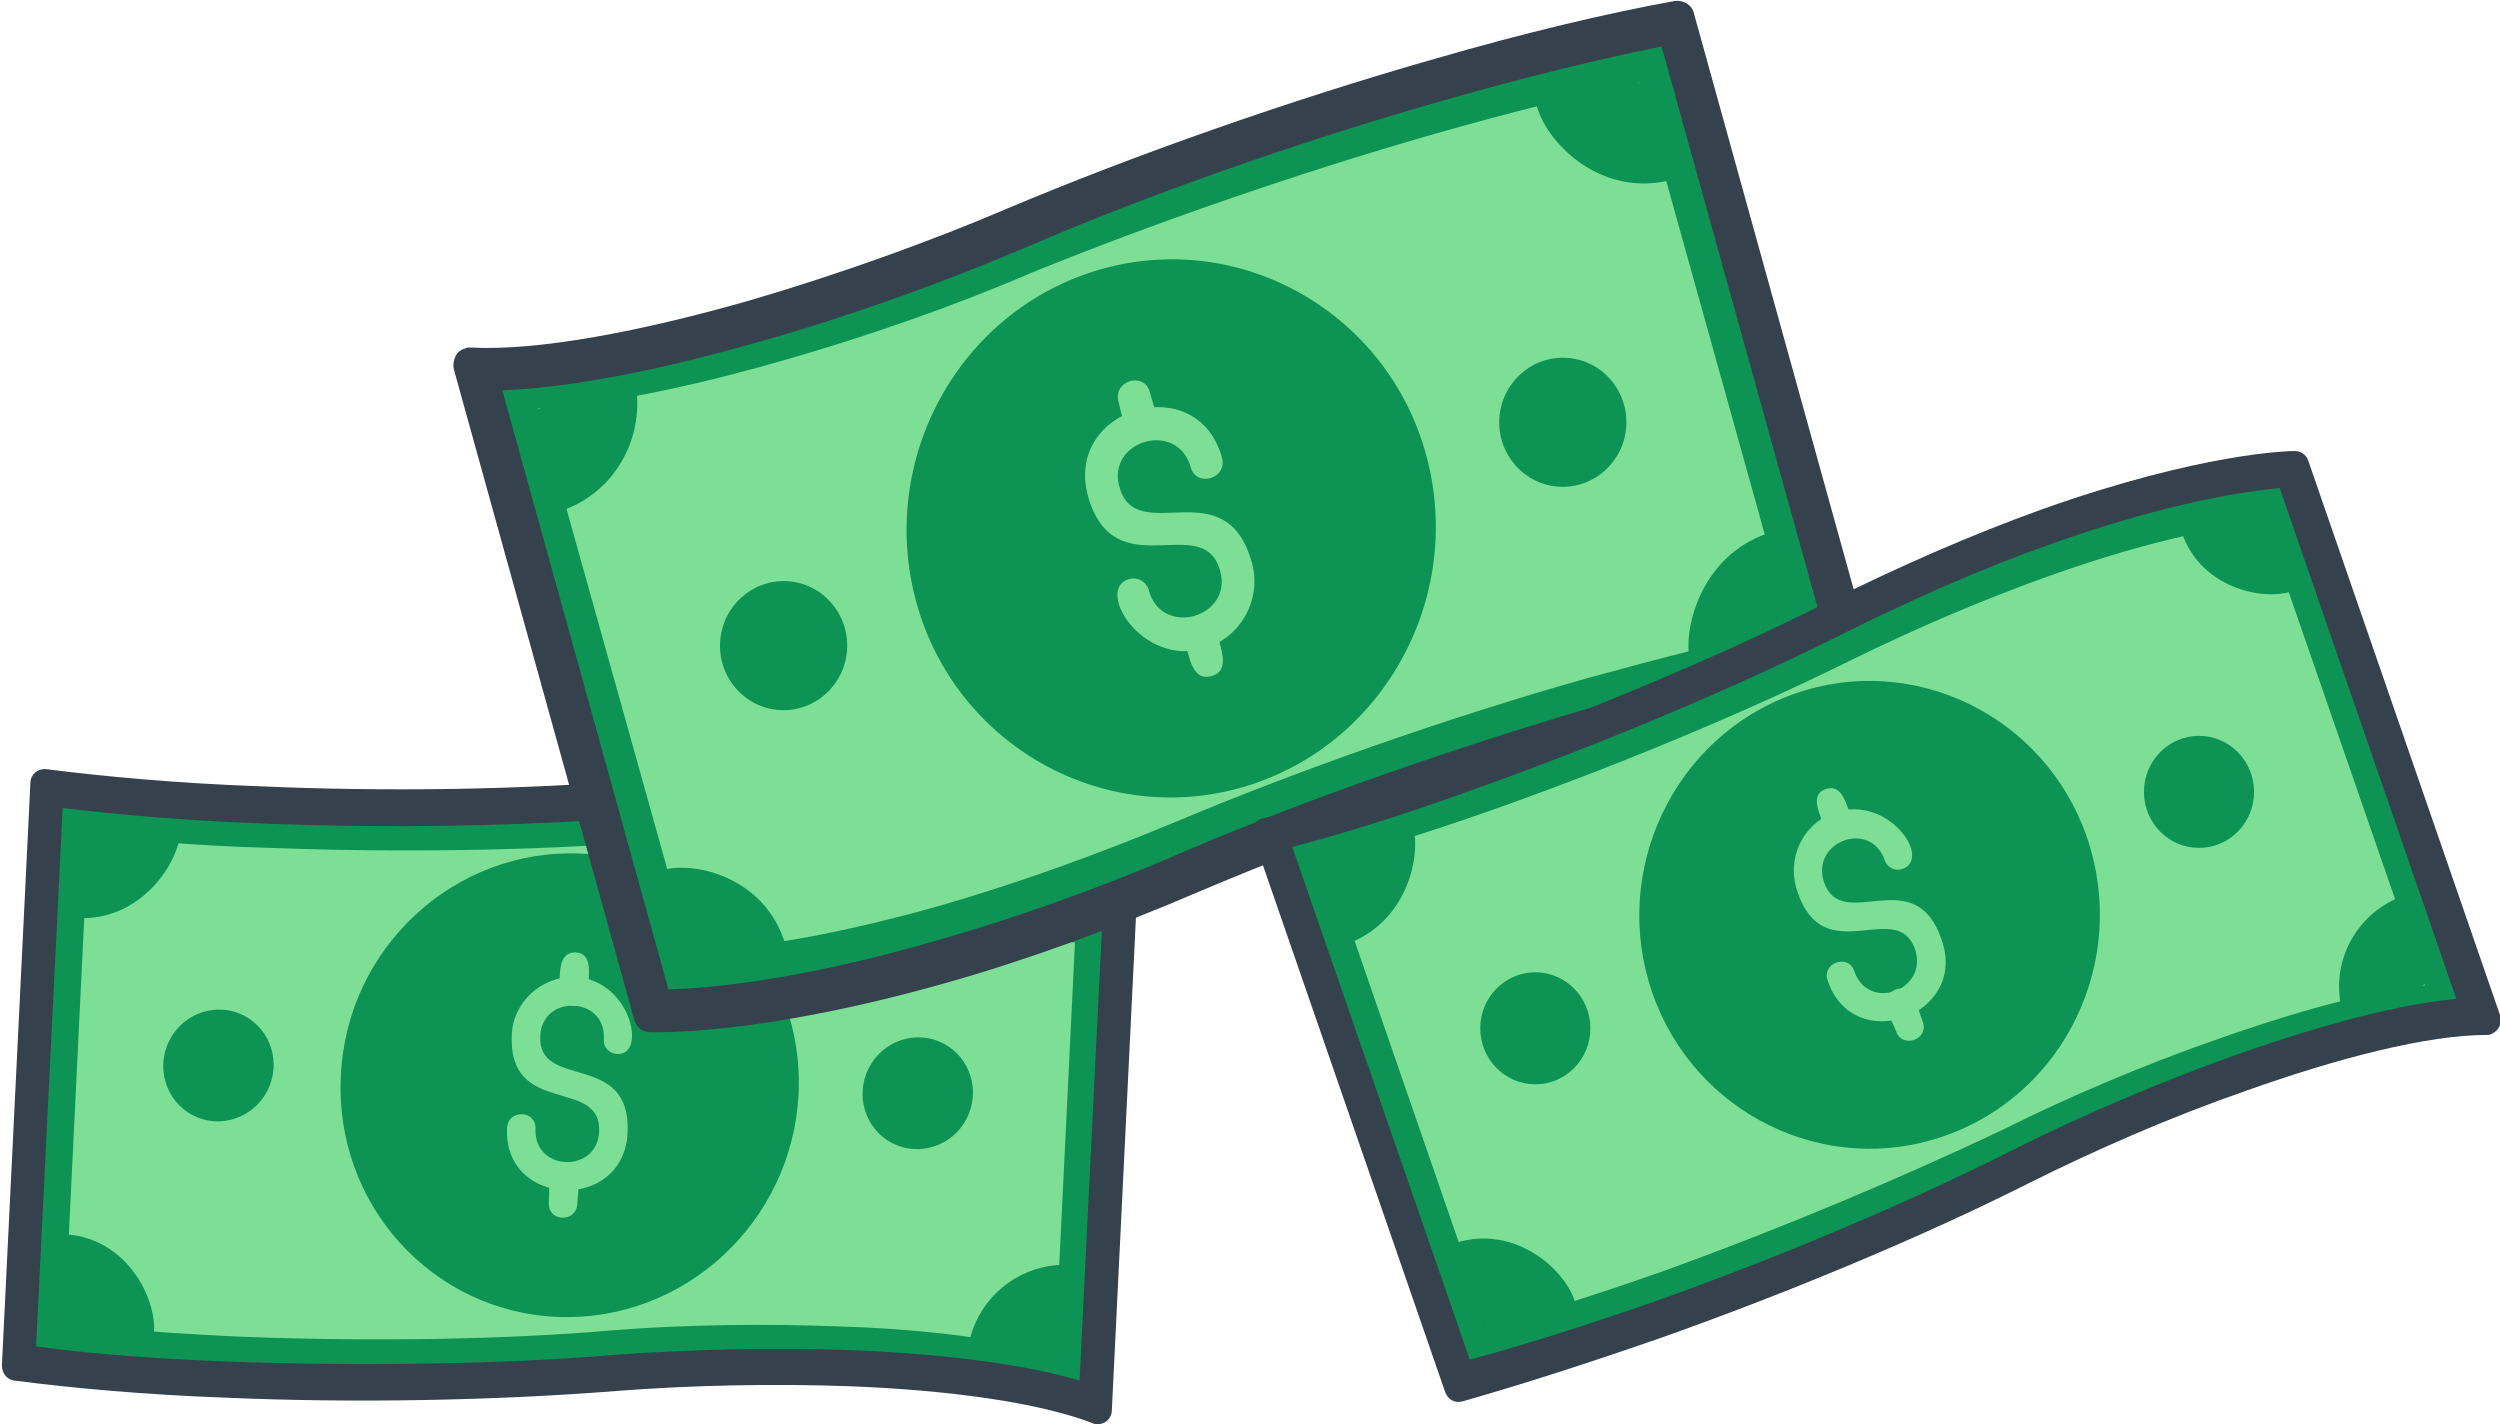
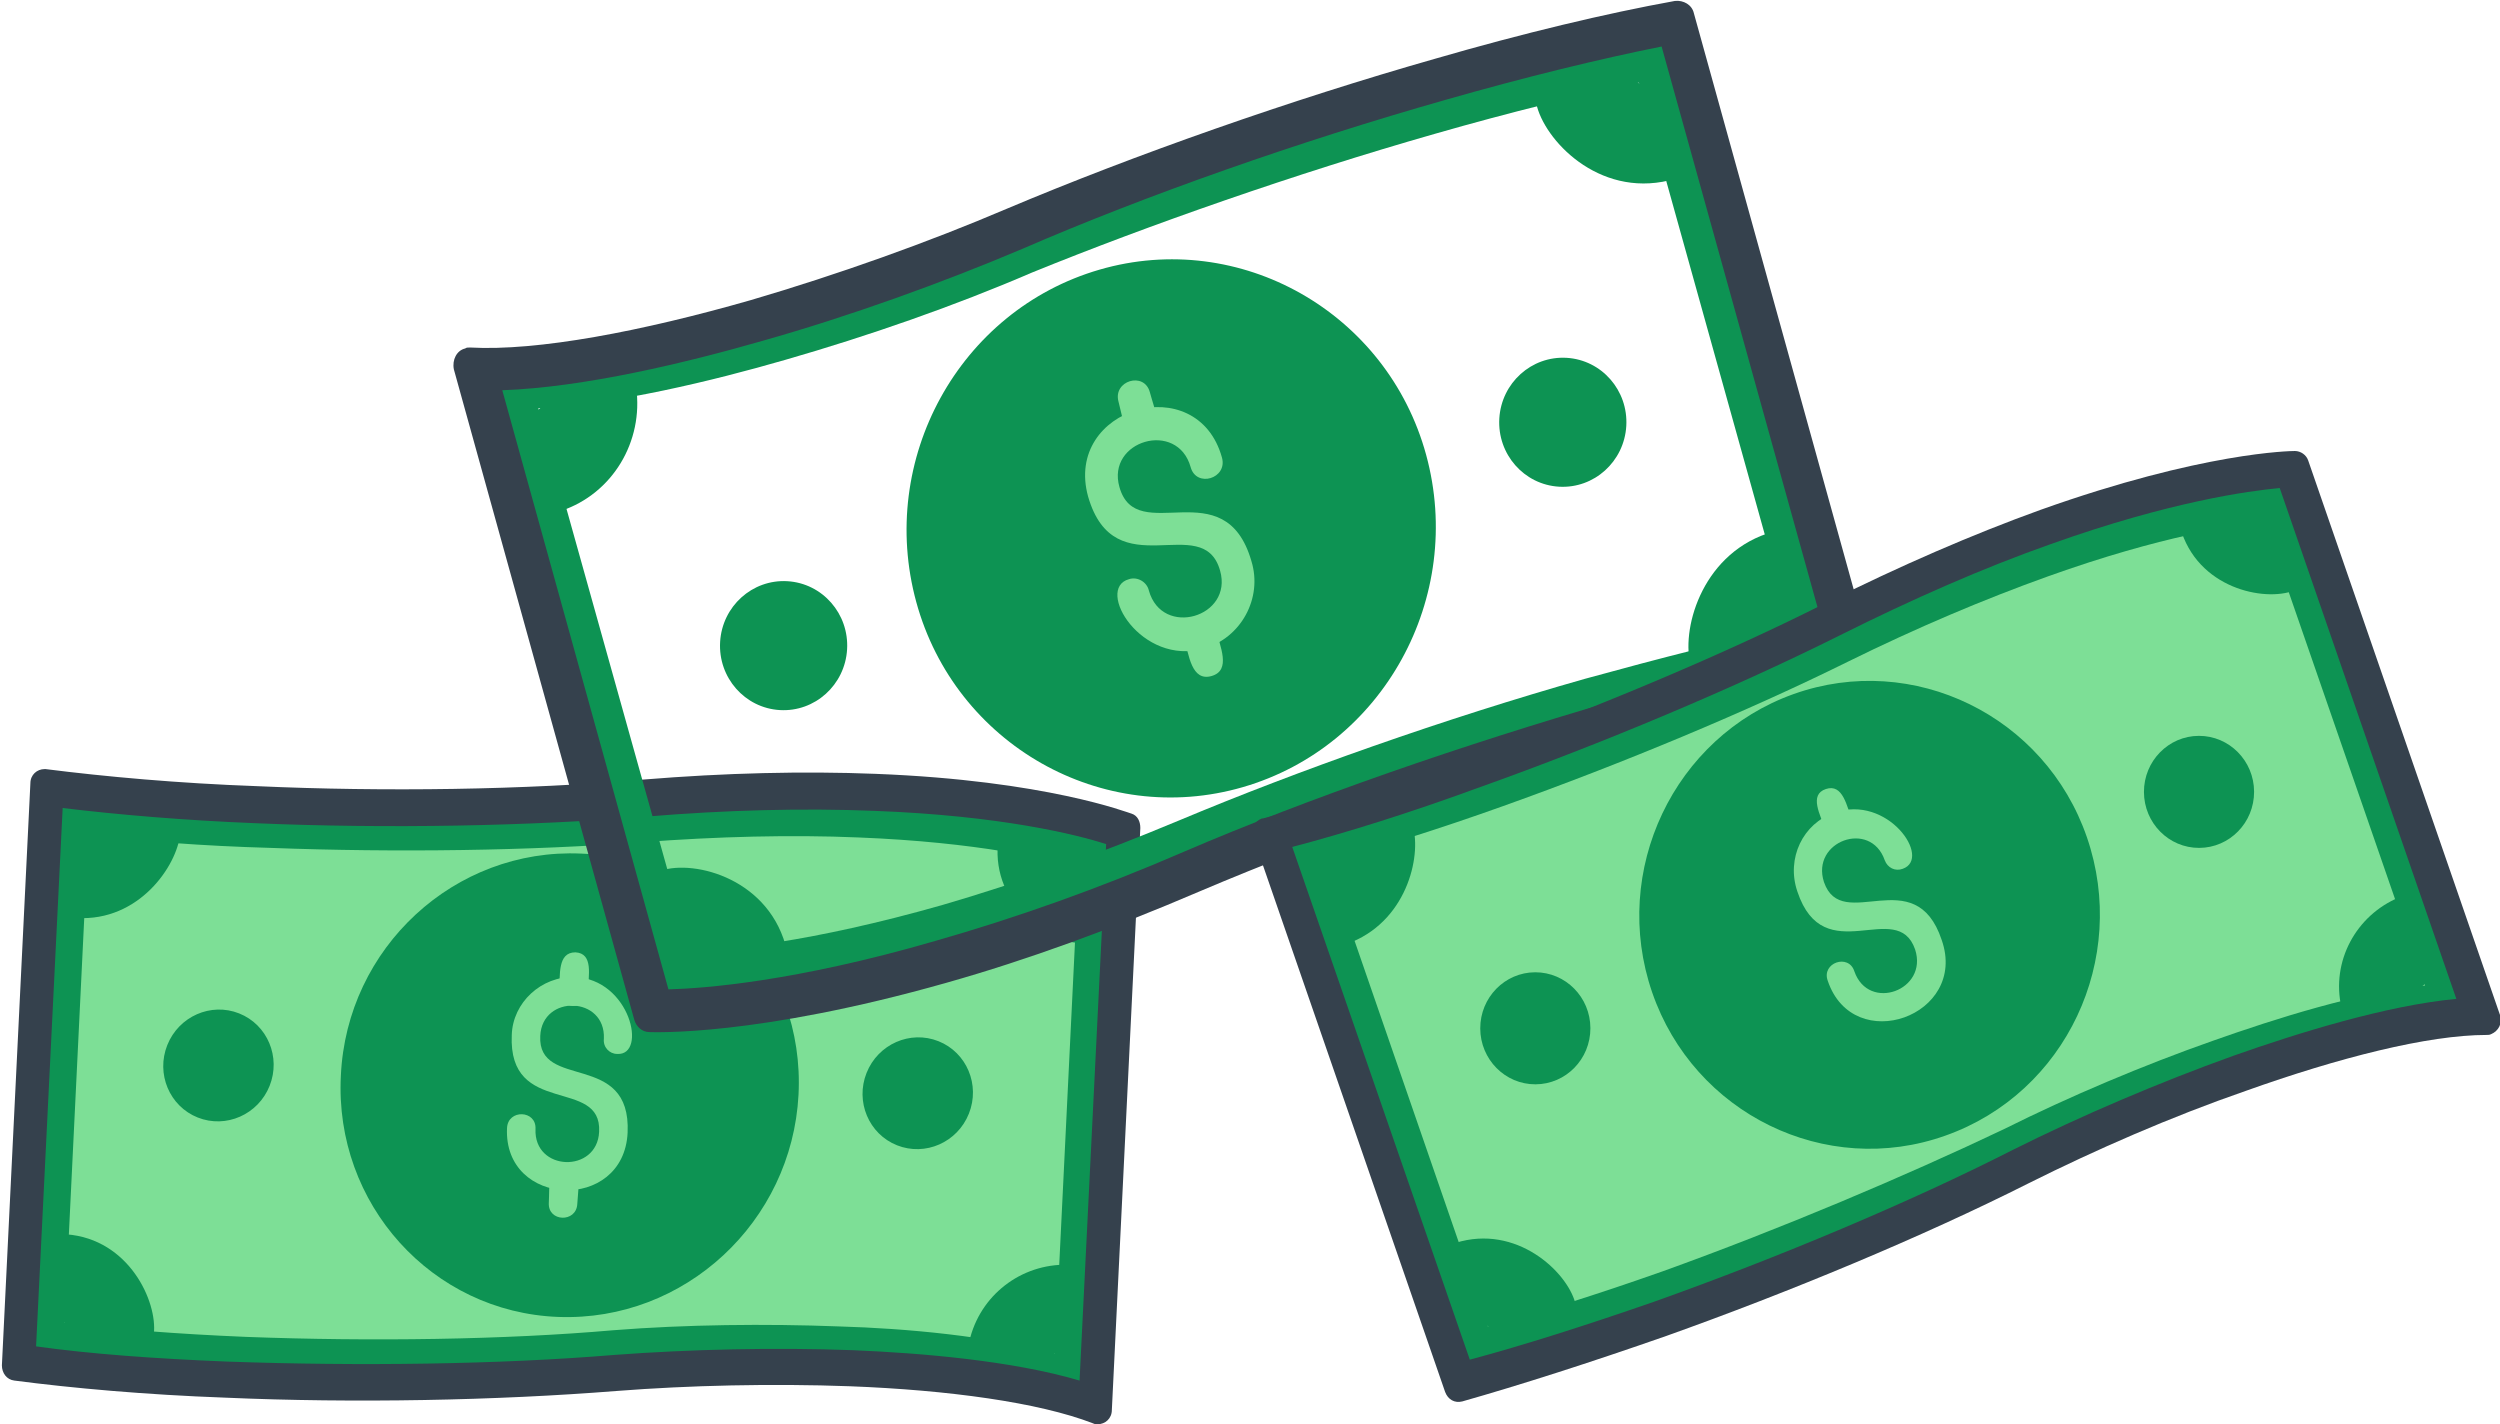
<svg xmlns="http://www.w3.org/2000/svg" version="1.1" id="Layer_1" x="0px" y="0px" viewBox="0 0 263.3 150" style="enable-background:new 0 0 263.3 150;" xml:space="preserve">
  <style type="text/css">
	.st0{fill-rule:evenodd;clip-rule:evenodd;fill:#7DDF96;}
	.st1{fill:#0D9353;}
	.st2{fill:#35414D;}
	.st3{fill-rule:evenodd;clip-rule:evenodd;fill:#0D9353;}
</style>
  <g>
    <g>
      <path id="_409268072_55_" class="st0" d="M93.1,85.6c6.3,0.3,13.9,1.1,20.2,2.5c0.7,0.2,1.2,0.9,1.2,1.8l-2.6,51.9    c-0.1,2.7-3.4,1.3-6.3,0.8c-13-2.1-26.9-2-40.8-0.6c-17.4,1.7-38.6,1.7-57-0.1c-0.8-0.1-1.4-0.9-1.3-1.8L9,88c0-1,0.8-1.8,1.7-1.7    c18.7,1.8,40,1.8,58.3,0.1C77.6,85.6,85.7,85.3,93.1,85.6L93.1,85.6z" />
      <path id="_409267760_110_" class="st1" d="M25.9,140.8c-7.2-0.3-13.7-0.8-19.1-1.5l2.5-51.4c5.5,0.7,12.1,1.2,19.2,1.4    c13.2,0.5,27.5,0.3,39.1-0.6c8-0.6,15.7-0.8,22.8-0.5c12.6,0.5,20.2,2.3,23.2,3.2l-2.5,51.2c-6.8-1.9-15.8-2.7-22.7-2.9    c-7.8-0.3-16.2-0.2-23.8,0.4C53.2,141.1,39.1,141.3,25.9,140.8 M25.7,144.2c12.9,0.5,27.2,0.4,39.1-0.6c7.3-0.6,15.6-0.7,23.4-0.4    c9.8,0.4,18.9,1.6,24.3,3.6c0.1,0.1,0.3,0.1,0.4,0.1c0.7,0,1.4-0.5,1.5-1.3l2.8-55.5c0-0.6-0.3-1.1-0.9-1.4    c-0.3-0.1-8.6-3.2-25.7-3.9l0,0c-7.2-0.3-15-0.1-23.2,0.5c-11.9,0.9-25.9,1.1-38.7,0.6c-7.9-0.3-15.2-0.9-21.2-1.7    c0,0-0.1,0-0.1,0c-0.8,0-1.4,0.6-1.5,1.3l-2.8,55.5c0,0.7,0.5,1.3,1.2,1.4C10.4,143.3,17.8,143.9,25.7,144.2L25.7,144.2z     M90.6,84.8L90.6,84.8C90.6,84.8,90.6,84.8,90.6,84.8L90.6,84.8z" />
      <path id="_409267760_109_" class="st2" d="M23.9,143.4c-7.5-0.3-14.4-0.8-20.1-1.6l2.8-56.7c5.8,0.7,12.8,1.3,20.3,1.6    c14,0.6,29,0.3,41.2-0.7c8.5-0.7,16.5-0.9,24-0.6c13.3,0.5,21.3,2.5,24.4,3.5l-2.8,56.5c-7.1-2.1-16.7-2.9-23.9-3.2    c-8.2-0.3-17.1-0.1-25.1,0.5C52.7,143.7,37.8,143.9,23.9,143.4 M23.7,147.2c13.6,0.6,28.6,0.3,41.2-0.7c7.7-0.6,16.4-0.8,24.6-0.5    c10.4,0.4,19.9,1.7,25.6,3.9c0.2,0.1,0.3,0.1,0.5,0.1c0.8,0,1.5-0.6,1.5-1.5l3-61.3c0-0.7-0.3-1.3-0.9-1.5c-0.4-0.1-9-3.5-27-4.2    l0,0c-7.6-0.3-15.8-0.1-24.4,0.6c-12.5,1.1-27.4,1.3-40.7,0.7c-8.3-0.3-16-1-22.3-1.8c0,0-0.1,0-0.1,0c-0.8,0-1.5,0.6-1.5,1.5    l-3,61.3c0,0.8,0.5,1.5,1.3,1.6C7.6,146.2,15.4,146.9,23.7,147.2L23.7,147.2z M92.2,81.5L92.2,81.5C92.2,81.5,92.2,81.5,92.2,81.5    L92.2,81.5z" />
      <g>
        <path id="_409267496_55_" class="st3" d="M16.2,140.5c-2.9-0.2-5.8-0.4-8.5-0.7c-0.7-0.1-1.2-0.6-1.1-1.3l0.4-8.5     C13.6,130.5,16.6,137.1,16.2,140.5L16.2,140.5z" />
        <path id="_409268120_55_" class="st3" d="M8.7,96.7l0.4-8.6c0-0.7,0.7-1.3,1.4-1.2c2.8,0.3,5.6,0.5,8.5,0.6     C18.9,90.7,15.1,96.7,8.7,96.7L8.7,96.7z" />
        <path id="_409267040_55_" class="st3" d="M105.1,88.8c2.8,0.3,5.6,0.7,8.1,1.2c0.6,0.1,1,0.6,0.9,1.2l-0.4,8.1     C110.5,99.3,104.5,95.4,105.1,88.8L105.1,88.8z" />
        <path id="_409266752_55_" class="st3" d="M112,133.2l-0.4,8.4c-0.1,2-2.8,0.9-5.3,0.6c-1.4-0.2-2.9-0.4-4.3-0.5     C102.9,136.8,107.1,133.3,112,133.2L112,133.2z" />
      </g>
      <path id="_409266968_55_" class="st3" d="M61.2,89.9c13.3,0.5,23.6,11.9,22.9,25.4c-0.7,13.4-12,23.9-25.3,23.4    c-13.3-0.5-23.6-11.9-22.9-25.4C36.5,99.8,47.9,89.3,61.2,89.9L61.2,89.9z" />
      <ellipse transform="matrix(0.37 -0.929 0.929 0.37 -46.143 162.351)" class="st1" cx="96.7" cy="115.2" rx="5.9" ry="5.8" />
      <ellipse transform="matrix(0.37 -0.929 0.929 0.37 -89.736 92.068)" class="st1" cx="23" cy="112.2" rx="5.9" ry="5.8" />
      <g>
        <path id="_409266824_56_" class="st0" d="M60.5,102.9c5.9,0.2,7.7,8.3,4.5,8.1c-0.8,0-1.5-0.7-1.4-1.6c0.2-4.5-6.5-4.7-6.7-0.3     c-0.3,5.8,9.6,1.5,9.2,10.2c-0.4,8.4-13.1,7.9-12.7-0.5c0.1-2,3.1-1.9,3,0.1c-0.2,4.5,6.5,4.7,6.7,0.3c0.3-5.8-9.6-1.5-9.2-10.2     C54,105.6,57,102.8,60.5,102.9L60.5,102.9z" />
        <path id="_409267328_56_" class="st0" d="M59.5,122.6c1.9,0.1,1.4,2.4,1.3,4.2c-0.1,2-3.1,1.9-3-0.1     C57.9,124.9,57.6,122.5,59.5,122.6z" />
        <path id="_409266872_56_" class="st0" d="M60.6,100.3c1.9,0.1,1.4,2.4,1.3,4.2c-0.1,2-3.1,1.9-3-0.1     C59,102.7,58.7,100.3,60.6,100.3z" />
      </g>
    </g>
    <g>
-       <path id="_409268072_44_" class="st0" d="M97.3,99.3c-7,2-15.7,3.9-23.1,4.6c-0.9,0.1-1.7-0.6-1.9-1.5l-16.1-58    c-0.8-3.1,3.3-2.7,6.6-3.2c15-2.5,30.3-7.7,45.1-14.2c18.5-8.2,41.9-16,62.7-20.7c0.9-0.2,1.8,0.4,2.1,1.5l16.2,58.2    c0.3,1.1-0.2,2.2-1.2,2.4C166.5,73.2,143,81,123.6,89.6C114.4,93.6,105.6,96.9,97.3,99.3L97.3,99.3z" />
      <path id="_409267760_88_" class="st1" d="M151.1,14.1c8-2.3,15.4-4.1,21.5-5.4l16,57.4c-6.3,1.3-13.7,3.2-21.7,5.4    c-14.8,4.2-30.3,9.7-42.7,14.9c-8.6,3.6-17,6.6-24.9,8.9c-14,4-23.1,4.8-26.6,4.9L56.7,43c8.1-0.4,18.4-2.9,26-5.1    c8.7-2.5,17.9-5.7,26-9.2C121,23.7,136.4,18.3,151.1,14.1 M150,10.2c-14.3,4.1-30,9.5-42.8,14.9c-7.8,3.3-16.9,6.5-25.5,9    c-10.9,3.1-21.3,5.2-28,4.9c-0.2,0-0.3,0-0.5,0.1c-0.8,0.2-1.4,1.1-1.1,2l17.3,62.1c0.2,0.7,0.8,1.1,1.5,1.2    c0.4,0,10.6,0.4,29.6-5.1v0c8.1-2.3,16.6-5.4,25.3-9c12.7-5.4,28.1-10.7,42.3-14.8c8.8-2.5,17-4.6,23.9-5.9c0.1,0,0.1,0,0.1,0    c0.8-0.2,1.4-1.1,1.1-2L175.9,5.5c-0.2-0.8-1-1.3-1.8-1.1C167.2,5.6,158.8,7.7,150,10.2L150,10.2z M100.4,99.2L100.4,99.2    C100.4,99.2,100.4,99.2,100.4,99.2L100.4,99.2z" />
      <path id="_409267760_87_" class="st2" d="M152.3,10.5c8.4-2.4,16.2-4.3,22.7-5.6l17.6,63.3c-6.7,1.3-14.5,3.3-22.9,5.7    c-15.5,4.5-32,10.2-45,15.8c-9,3.9-17.8,7-26.2,9.4c-14.8,4.3-24.4,5-28.1,5.1L52.9,41.1c8.6-0.3,19.4-2.9,27.4-5.2    c9.2-2.6,18.9-6.1,27.4-9.7C120.6,20.6,136.8,14.9,152.3,10.5 M151.1,6.2C136,10.5,119.5,16.3,106,22c-8.2,3.5-17.7,6.9-26.9,9.6    c-11.5,3.3-22.5,5.4-29.6,5c-0.2,0-0.4,0-0.5,0.1c-0.9,0.2-1.4,1.2-1.2,2.2l19,68.5c0.2,0.7,0.8,1.3,1.6,1.3    c0.4,0,11.2,0.5,31.3-5.2v0c8.5-2.4,17.5-5.7,26.6-9.6c13.4-5.7,29.6-11.4,44.5-15.7c9.2-2.7,18-4.8,25.2-6.1c0.1,0,0.1,0,0.2,0    c0.9-0.3,1.4-1.2,1.2-2.2l-19-68.5c-0.2-0.9-1.1-1.4-2-1.3C169.2,1.4,160.4,3.5,151.1,6.2L151.1,6.2z M99.8,103.4L99.8,103.4    C99.8,103.4,99.8,103.4,99.8,103.4L99.8,103.4z" />
      <g>
        <path id="_409267496_44_" class="st3" d="M161.8,10.9c3.3-0.9,6.5-1.7,9.6-2.4c0.8-0.2,1.5,0.3,1.7,1l2.7,9.5     C168.3,20.8,162.6,14.7,161.8,10.9L161.8,10.9z" />
        <path id="_409268120_44_" class="st3" d="M186.1,56.2l2.7,9.7c0.2,0.8-0.3,1.7-1.1,1.9c-3.1,0.7-6.4,1.5-9.6,2.4     C177,66.5,179.1,58.6,186.1,56.2L186.1,56.2z" />
        <path id="_409267040_44_" class="st3" d="M82.9,100.2c-3.2,0.7-6.4,1.2-9.3,1.6c-0.7,0.1-1.3-0.4-1.5-1l-2.5-9.1     C73.2,90.5,81.2,92.6,82.9,100.2L82.9,100.2z" />
        <path id="_409266752_44_" class="st3" d="M59.1,53.8l-2.6-9.4c-0.6-2.2,2.8-2.1,5.6-2.6c1.6-0.3,3.3-0.6,4.9-1     C67.8,46.5,64.5,52,59.1,53.8L59.1,53.8z" />
      </g>
      <path id="_409266968_44_" class="st3" d="M130.9,82.9c-14.8,4.3-30.3-4.5-34.4-19.5s4.5-30.7,19.3-35c14.8-4.3,30.3,4.5,34.4,19.5    C154.3,62.9,145.7,78.6,130.9,82.9L130.9,82.9z" />
      <ellipse transform="matrix(5.862309e-02 -0.998 0.998 5.862309e-02 9.823 146.447)" class="st1" cx="82.6" cy="68" rx="6.8" ry="6.7" />
      <ellipse transform="matrix(5.863318e-02 -0.998 0.998 5.863318e-02 110.632 206.14)" class="st1" cx="164.6" cy="44.4" rx="6.8" ry="6.7" />
      <g>
        <path id="_409266824_45_" class="st0" d="M126.8,68.3c-6.6,1.9-11.5-6.3-7.9-7.3c0.9-0.3,1.9,0.3,2.1,1.2c1.4,5,8.9,2.8,7.5-2.1     c-1.8-6.4-11.1,1.9-13.9-7.8c-2.6-9.4,11.5-13.5,14.1-4.1c0.6,2.2-2.7,3.2-3.3,1c-1.4-5-8.9-2.8-7.5,2.1     c1.8,6.4,11.1-1.9,13.9,7.8C133,63,130.7,67.2,126.8,68.3L126.8,68.3z" />
        <path id="_409267328_45_" class="st0" d="M120.7,46.4c-2.1,0.6-2.4-2.2-2.9-4.1c-0.6-2.2,2.7-3.2,3.3-1     C121.6,43.2,122.8,45.8,120.7,46.4z" />
        <path id="_409266872_45_" class="st0" d="M127.6,71.2c-2.1,0.6-2.4-2.2-2.9-4.1c-0.6-2.2,2.7-3.2,3.3-1     C128.5,68.1,129.7,70.6,127.6,71.2z" />
      </g>
    </g>
    <g>
      <path id="_409268072_43_" class="st0" d="M217.1,57.1c5.9-2.1,13.4-4.2,19.8-5.2c0.7-0.1,1.5,0.4,1.8,1.2l17.1,49.5    c0.9,2.6-2.7,2.5-5.6,3.2c-12.9,2.9-25.9,8.3-38.3,14.7c-15.6,8.1-35.5,16.1-53.3,21.3c-0.8,0.2-1.6-0.3-1.9-1.2l-17.1-49.6    c-0.3-0.9,0.1-1.9,0.9-2.2c18.1-5.3,38.1-13.3,54.4-21.8C202.6,62.9,210.1,59.6,217.1,57.1L217.1,57.1z" />
      <path id="_409267760_86_" class="st1" d="M175.1,133.9c-6.8,2.4-13.1,4.4-18.4,5.8l-16.9-48.9c5.4-1.5,11.8-3.5,18.5-5.9    c12.6-4.5,25.8-10,36.3-15.2c7.3-3.6,14.4-6.6,21.1-9c12-4.3,19.8-5.4,22.8-5.7l16.9,48.8c-7,0.7-15.8,3.5-22.3,5.8    c-7.4,2.6-15.2,5.9-22,9.3C200.6,123.9,187.6,129.4,175.1,133.9 M176.2,137.2c12.2-4.3,25.5-9.9,36.3-15.2    c6.6-3.3,14.3-6.5,21.7-9.2c9.3-3.3,18.2-5.6,24.1-5.8c0.2,0,0.3,0,0.4-0.1c0.7-0.2,1.1-1,0.9-1.8l-18.3-52.9    c-0.2-0.6-0.7-0.9-1.3-0.9c-0.4,0-9.2,0.2-25.4,6v0c-6.9,2.4-14.1,5.5-21.5,9.2c-10.8,5.3-23.8,10.8-35.9,15.1    c-7.5,2.7-14.5,4.9-20.4,6.4c0,0-0.1,0-0.1,0c-0.7,0.3-1.1,1.1-0.9,1.8l18.3,52.9c0.2,0.7,1,1.1,1.7,0.9    C161.5,142.1,168.7,139.8,176.2,137.2L176.2,137.2z M214.5,57.3L214.5,57.3C214.5,57.3,214.5,57.3,214.5,57.3L214.5,57.3z" />
      <path id="_409267760_85_" class="st2" d="M174.2,137.1c-7.2,2.5-13.8,4.6-19.4,6.1l-18.7-54c5.7-1.5,12.4-3.6,19.5-6.2    c13.2-4.7,27.2-10.6,38.2-16.1c7.6-3.8,15.1-7.1,22.2-9.6c12.6-4.5,20.9-5.6,24.1-5.9l18.6,53.8c-7.4,0.7-16.7,3.6-23.5,6    c-7.8,2.8-16,6.3-23.2,9.9C201.2,126.6,187.4,132.4,174.2,137.1 M175.5,140.7c12.9-4.6,26.9-10.4,38.2-16.1c7-3.5,15-7,22.8-9.7    c9.8-3.5,19.2-5.9,25.4-5.9c0.2,0,0.3,0,0.5-0.1c0.7-0.3,1.2-1.1,0.9-2l-20.2-58.4c-0.2-0.6-0.8-1-1.4-1c-0.4,0-9.7,0.1-26.8,6.2    l0,0c-7.2,2.6-14.8,5.9-22.6,9.8c-11.3,5.7-25.1,11.4-37.8,16c-7.9,2.8-15.3,5.1-21.5,6.7c0,0-0.1,0-0.1,0c-0.8,0.3-1.2,1.1-0.9,2    l20.2,58.4c0.3,0.8,1,1.2,1.8,1C160,145.9,167.5,143.5,175.5,140.7L175.5,140.7z M214.8,53.6L214.8,53.6    C214.8,53.6,214.8,53.6,214.8,53.6L214.8,53.6z" />
      <g>
        <path id="_409267496_43_" class="st3" d="M165.9,137.2c-2.8,0.9-5.5,1.8-8.2,2.6c-0.7,0.2-1.3-0.2-1.6-0.8l-2.8-8.1     C159.7,128.9,165,133.9,165.9,137.2L165.9,137.2z" />
        <path id="_409268120_43_" class="st3" d="M142.4,99.2l-2.8-8.2c-0.2-0.7,0.1-1.5,0.9-1.7c2.7-0.8,5.4-1.7,8.2-2.6     C149.8,89.7,148.4,96.7,142.4,99.2L142.4,99.2z" />
        <path id="_409267040_43_" class="st3" d="M229.6,55.5c2.7-0.8,5.5-1.4,8-1.9c0.6-0.1,1.1,0.2,1.3,0.8l2.7,7.8     C238.5,63.4,231.4,62,229.6,55.5L229.6,55.5z" />
        <path id="_409266752_43_" class="st3" d="M252.7,94.5l2.8,8c0.7,1.9-2.3,1.9-4.7,2.5c-1.4,0.3-2.8,0.7-4.2,1.1     C245.5,101.3,248.1,96.4,252.7,94.5L252.7,94.5z" />
      </g>
      <path id="_409266968_43_" class="st3" d="M188.9,73.1c12.6-4.5,26.5,2.3,30.9,15.1s-2.2,26.9-14.9,31.4    c-12.6,4.5-26.5-2.3-30.9-15.1C169.6,91.7,176.3,77.6,188.9,73.1L188.9,73.1z" />
      <ellipse transform="matrix(1 -2.801115e-03 2.801115e-03 1 -0.233 0.649)" class="st1" cx="231.6" cy="83.4" rx="5.8" ry="5.9" />
      <ellipse transform="matrix(1 -2.791002e-03 2.791002e-03 1 -0.302 0.452)" class="st1" cx="161.7" cy="108.3" rx="5.8" ry="5.9" />
      <g>
        <path id="_409266824_44_" class="st0" d="M193.2,85.6c5.6-2,10.3,4.8,7.2,5.9c-0.8,0.3-1.6-0.1-1.9-0.9c-1.5-4.3-7.8-2-6.4,2.3     c1.9,5.5,9.6-2.3,12.4,6.1c2.8,8-9.3,12.3-12,4.3c-0.7-1.9,2.2-2.9,2.8-1c1.5,4.3,7.8,2,6.4-2.3c-1.9-5.5-9.6,2.3-12.4-6.1     C188.1,90.4,189.9,86.7,193.2,85.6L193.2,85.6z" />
-         <path id="_409267328_44_" class="st0" d="M199.7,104.2c1.8-0.6,2.2,1.8,2.8,3.4c0.7,1.9-2.2,2.9-2.8,1     C199,107,197.8,104.9,199.7,104.2z" />
        <path id="_409266872_44_" class="st0" d="M192.3,83.1c1.8-0.6,2.2,1.8,2.8,3.4c0.7,1.9-2.2,2.9-2.8,1     C191.7,85.8,190.5,83.7,192.3,83.1z" />
      </g>
    </g>
  </g>
</svg>